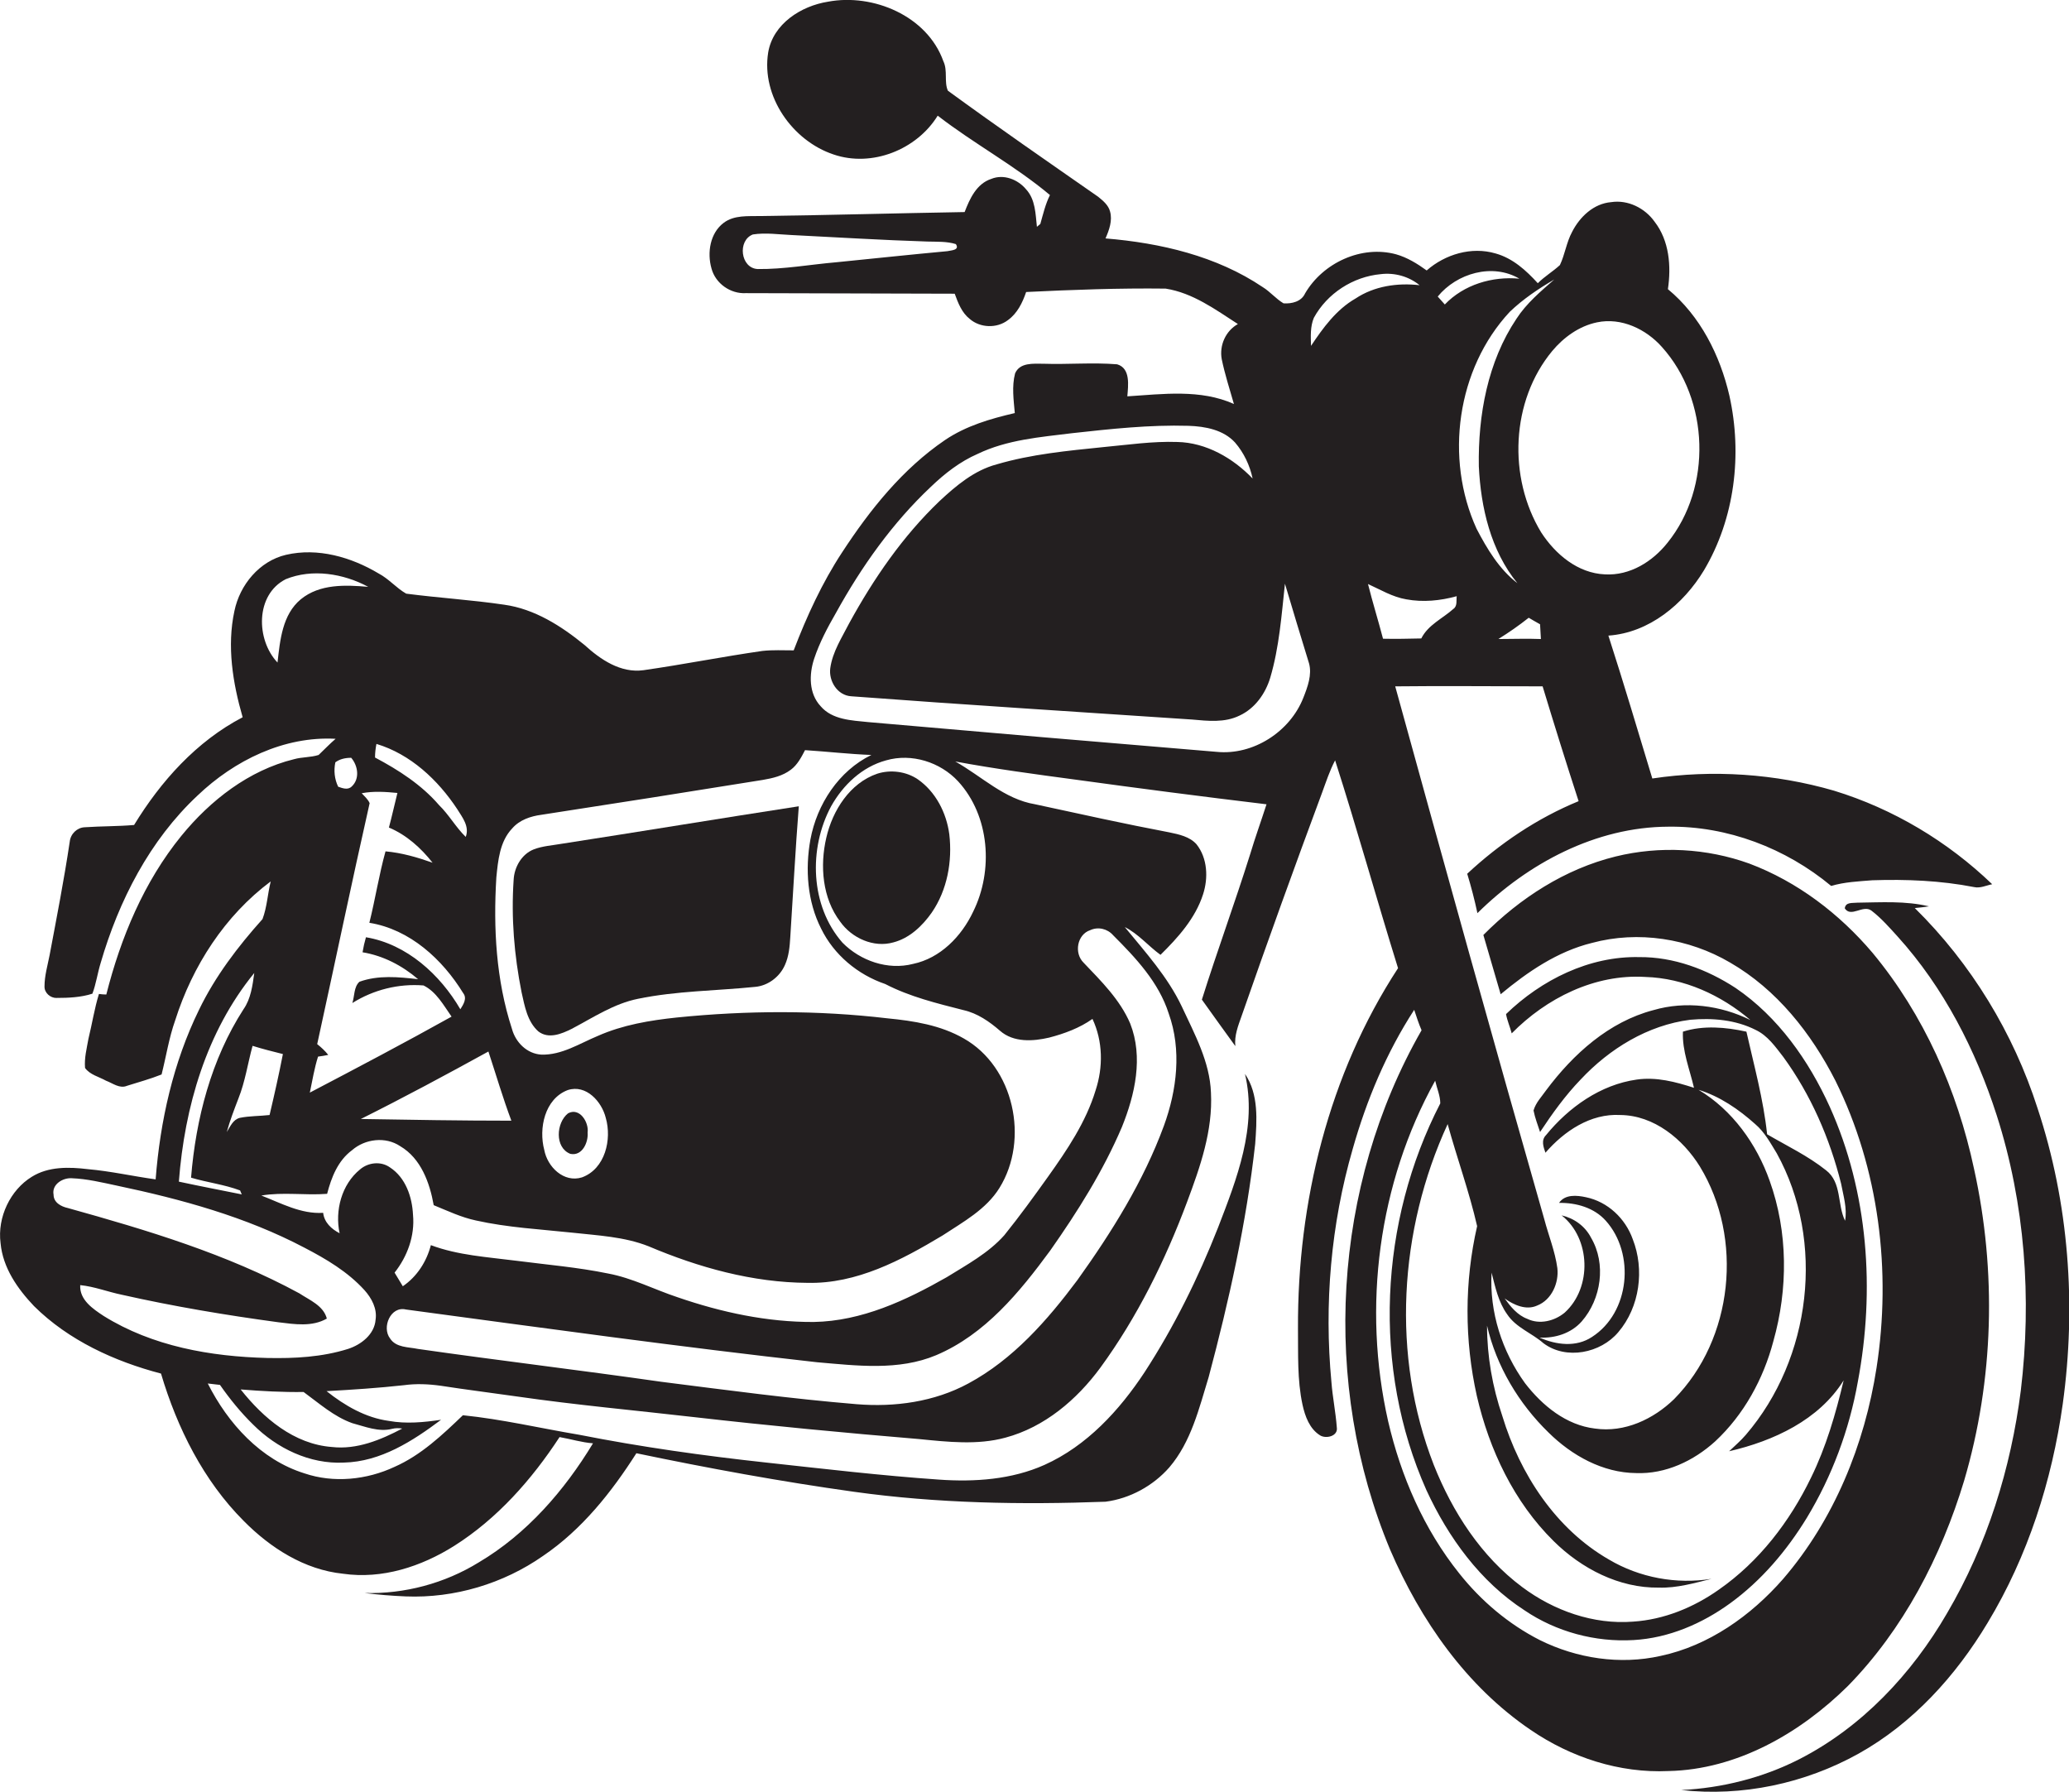
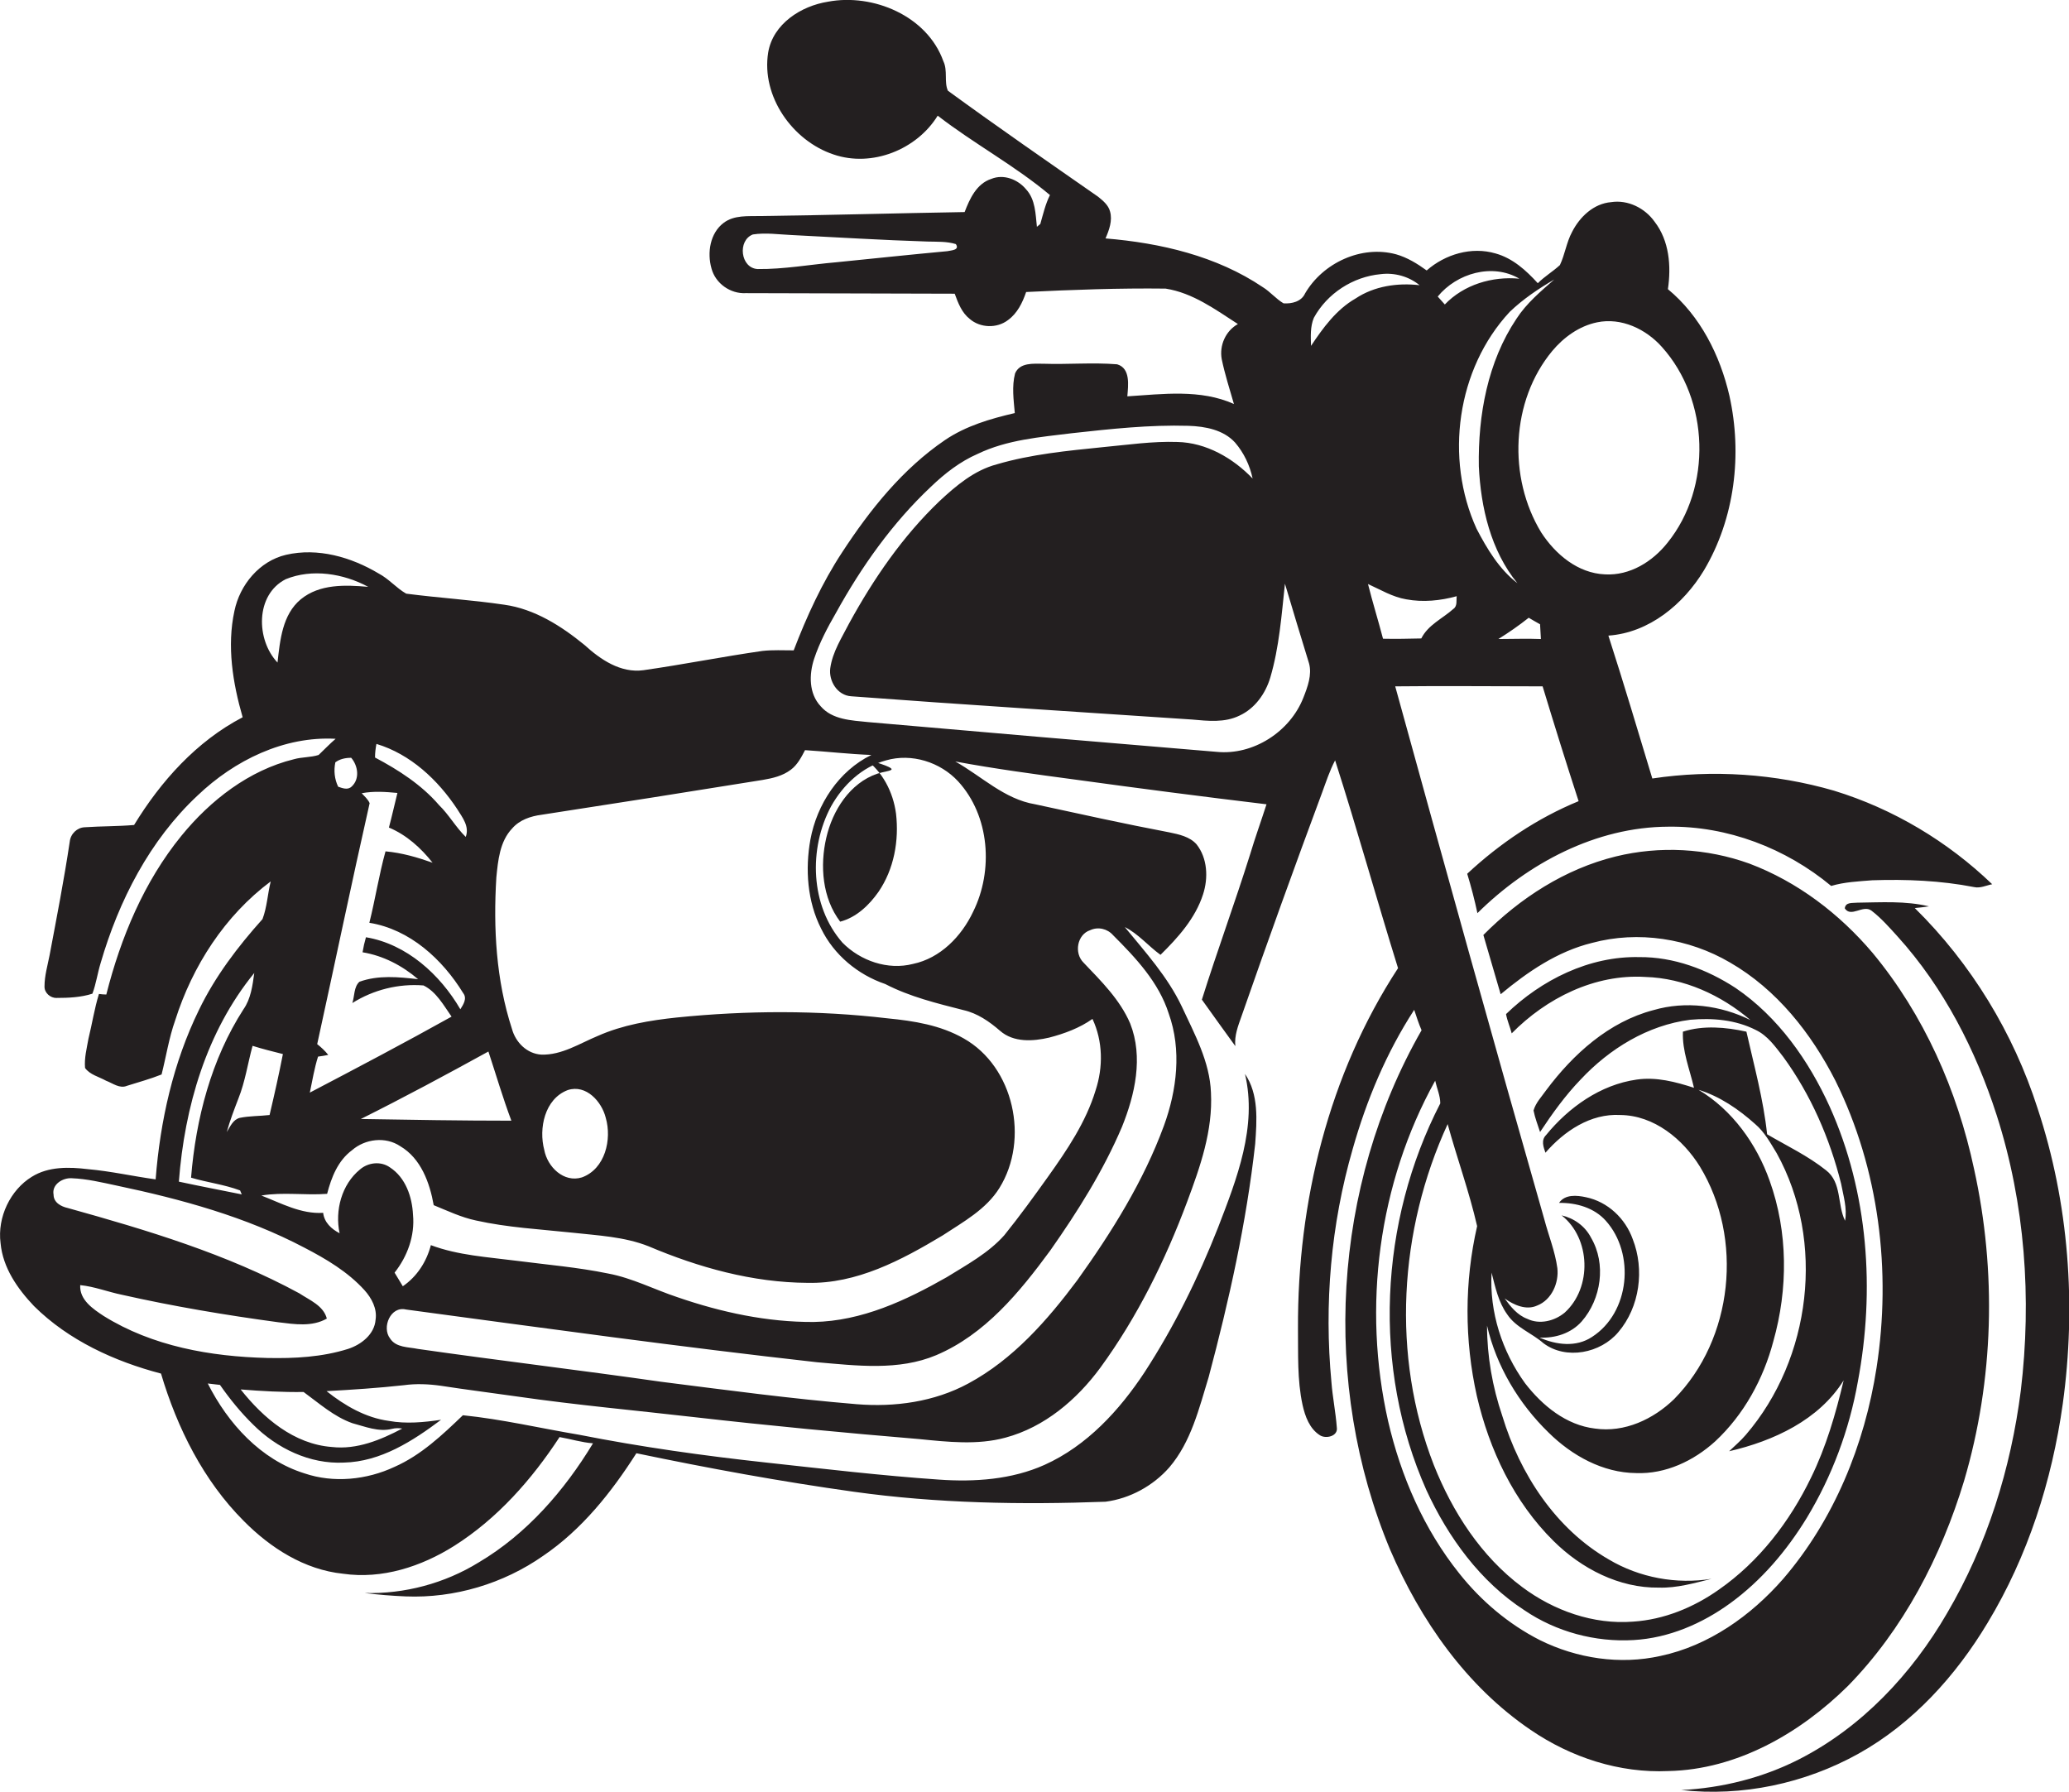
<svg xmlns="http://www.w3.org/2000/svg" version="1.1" id="Layer_1" x="0px" y="0px" viewBox="0 0 729.9 632.1" enable-background="new 0 0 729.9 632.1" xml:space="preserve">
  <g>
    <path fill="#231F20" d="M692.9,522.3c10.5-35.6,11.5-73.8,3.5-110c-5.9-27.7-17.7-54.4-35.8-76.2c-11.7-13.8-26.5-25.1-43.5-31.5   c-15-5.4-31.6-6.3-47.1-2.5c-17.9,4.4-33.8,14.7-46.7,27.7c2,7,4.1,13.9,6.1,20.9c9.5-7.9,20-15.1,32.2-18.1   c16.3-4.4,34.2-1.6,48.7,6.9c16.5,9.5,28.7,25,37.2,41.7c15.4,31.1,19.8,67.2,14.5,101.3c-4.2,27.1-15,53.6-33,74.5   c-11.3,12.9-26.2,23.5-43.2,27.1c-14.3,3.2-29.5,0.9-42.6-5.6c-11-5.6-20.7-13.8-28.4-23.5c-12.5-15.6-20.6-34.3-25.1-53.7   c-9.1-40.2-3.5-83.9,16.6-120.1c0.6,2.7,1.8,5.3,1.8,8c-21.5,41.7-24.1,93.3-4.9,136.4c7.7,16.7,19,32.3,34.6,42.4   c11.2,7.6,25,11.3,38.5,10.5c12.4-0.7,24.2-5.8,34.1-13c11-8,19.9-18.5,27-30.1c8.9-14.7,15-31.1,18-48c6.1-32.3,3.7-66.8-9.9-97   c-7.4-16.3-18.2-31.7-33.2-41.9c-10.1-6.6-21.9-11-34-10.9c-17.6-0.4-34.5,8-47,20.1c0.4,2.3,1.4,4.5,2,6.8   c12.2-12.4,29.3-21,47.1-19.9c13.7,0.4,26.8,6.4,37.1,15.2c-10.5-5.2-22.9-6.8-34.2-3.5c-15.7,4.1-28.3,15.5-37.8,28.2   c-1.6,2.3-3.7,4.4-4.5,7.2c0.5,2.6,1.5,5.1,2.3,7.6c4.3-6.5,8.9-12.9,14.3-18.5c10.2-10.9,23.7-19.2,38.7-21.1   c7.8-0.7,16,0,23.1,3.6c4.2,2,6.9,5.9,9.7,9.5c9.7,13.3,16.4,28.7,20.4,44.7c0.8,4.3,2.2,8.7,1.4,13.1c-2.8-5.7-1.1-13.5-6.7-17.8   c-6.4-5.1-13.8-8.6-20.8-12.7c-1.3-12.3-4.6-24.2-7.3-36.2c-7.3-1.6-15.2-2.3-22.4,0c-0.3,6.8,2.4,13.3,3.9,19.8   c-6.5-2.1-13.3-3.9-20.2-2.9c-12.8,1.8-24,9.8-32,19.6c-1.8,1.8-0.9,4.2-0.2,6.2c6.6-7.6,15.9-13.9,26.4-13.3   c11.9,0.1,22.1,8.5,28.1,18.2c15.4,25.3,11.8,60.8-9.1,82c-7.3,7.1-17.5,11.9-27.9,10.4c-10.2-1.2-18.6-8.1-24.7-16   c-8.1-11.2-12.6-25.1-11.8-39c1.3,5.1,2.4,10.4,5.5,14.7c3.1,4.7,8.7,6.6,12.8,10.2c8,6,20.2,3.5,26.4-3.9   c7.6-8.9,9.3-22.1,5.1-32.8c-2.6-7.3-8.8-13.2-16.5-14.8c-3.2-0.7-7.4-1.1-9.5,2c6.1-0.1,12.4,1.7,16.5,6.3   c10.4,11.6,8.5,32.4-4.9,41c-5.6,3.7-12.6,2.8-18.5,0.2c5.5,0.3,11.2-1.5,14.9-5.7c6.9-7.9,8.7-20.3,3.3-29.5   c-2.1-4.1-6-6.9-10.4-7.9c10.3,8.1,10.8,25.5,1.1,34.3c-3.6,3-8.9,4.3-13.2,2.2c-3.5-1.3-5.9-4.3-8-7.2c3.2,2.3,7.6,4.3,11.5,2.5   c5.1-2,7.7-8,7.1-13.2c-0.8-5.9-3.1-11.5-4.6-17.2c-17.9-62.6-35.3-125.2-52.6-188c17.3-0.2,34.6,0,52,0c4.1,13.5,8.3,27,12.7,40.5   c-14.6,6-27.8,14.9-39.3,25.6c1.4,4.6,2.6,9.2,3.6,13.9c17.8-17.6,41.8-30.4,67.3-30.5c20.9-0.3,41.5,7.6,57.5,20.9   c4.7-1.4,9.6-1.6,14.5-2c12-0.4,24.1,0.1,35.9,2.4c2.2,0.5,4.3-0.6,6.4-1c-15.7-15.1-34.9-26.6-55.8-33c-20.7-6-42.8-7.5-64.1-4.3   c-5.1-16.8-10.1-33.7-15.5-50.4c14.4-1,26.5-11.1,33.7-23c10.9-18.3,13.6-40.9,9-61.6c-3.3-14.3-10.3-28.2-21.7-37.6   c1.2-8.1,0.5-17.1-4.7-23.8c-3.4-4.8-9.4-7.8-15.3-6.9c-6.2,0.5-11.1,5.2-13.8,10.5c-2,3.7-2.5,7.9-4.3,11.7   c-2.5,2.3-5.4,4-7.8,6.4c-4.1-4.5-8.8-8.8-14.9-10.5c-8.5-2.5-17.8,0.3-24.3,6c-3.3-2.4-6.9-4.6-10.8-5.7   c-12.2-3.3-25.8,3-32.1,13.8c-1.3,2.9-4.7,3.7-7.6,3.5c-2.7-1.6-4.7-4.1-7.3-5.7c-16.3-11-36.1-15.6-55.5-17.2   c1.3-3,2.5-6.3,1.6-9.5c-0.6-2.3-2.5-3.8-4.2-5.2C369.6,57,351.8,44.7,334.4,32c-1.4-3.1,0-7.1-1.6-10.4   C327.1,5.6,308-2.4,292.1,0.6c-9.5,1.5-19.4,7.8-21.1,17.9c-2.5,15.5,8.6,31.2,23.1,36c13.5,4.6,29.3-1.7,36.7-13.7   c12.8,9.9,27.2,17.6,39.6,28C368.8,72,368,75.5,367,79c-0.3,0.3-0.9,0.7-1.2,1c-0.5-4.5-0.5-9.6-3.8-13.2   c-2.9-3.5-7.9-5.5-12.3-3.7c-5.2,1.7-7.6,7-9.4,11.7c-24,0.4-48,1.1-72.1,1.4c-4.3,0.1-9.2-0.4-12.9,2.4   c-4.8,3.6-5.9,10.5-4.3,16.1c1.4,5.3,6.7,9,12.1,8.7c24.6,0.1,49.2,0.1,73.7,0.2c1.2,3.3,2.5,6.7,5.3,8.9c3.7,3.2,9.6,3.4,13.5,0.4   c3.3-2.4,5.1-6.1,6.4-9.9c16.4-0.8,32.8-1.4,49.2-1.2c9.6,1.5,17.6,7.4,25.5,12.5c-4.3,2.4-6.6,7.5-5.7,12.4   c1.1,5.3,2.8,10.6,4.3,15.8c-11.8-5.3-25.1-3.5-37.6-2.7c0.3-3.8,1.2-9.9-3.6-11.3c-8.7-0.7-17.4,0.1-26.1-0.2   c-3.5,0-8.2-0.5-9.9,3.4c-1.2,4.6-0.5,9.4-0.1,14c-8.6,2-17.2,4.5-24.6,9.5c-15,10.2-26.5,24.6-36.3,39.6   c-7.1,10.8-12.5,22.6-17.1,34.6c-3.7,0-7.4-0.2-11,0.2c-14,2-28,4.8-42,6.8c-8.1,1.1-15.2-3.8-20.8-8.9   c-8.2-6.7-17.6-12.7-28.3-14.2c-11.5-1.7-23.1-2.4-34.6-3.9c-3.5-2-6.1-5.2-9.7-7.1c-9.7-5.8-21.5-9.2-32.7-6.6   c-9.4,2.2-16.3,10.6-18.2,19.8c-2.7,12.4-0.6,25.4,2.9,37.5c-16.3,8.5-28.9,22.6-38.3,38c-5.8,0.5-11.6,0.4-17.4,0.8   c-2.7,0.1-5,2.3-5.3,5.1c-2,13.4-4.6,26.7-7.1,40c-0.7,3.6-1.8,7.3-1.8,11c-0.1,2.3,2.1,4.2,4.3,4.1c4.2,0,8.6-0.2,12.6-1.5   c1.3-3.5,1.8-7.2,2.9-10.8c6.4-22,17.3-43.3,34.2-59.1c13-12.4,30.5-21,48.7-20c-2.1,1.8-4,3.8-6,5.7c-2.8,0.9-5.9,0.7-8.7,1.5   c-15.9,3.9-29.5,14.5-39.7,27c-13.2,16.2-21.4,35.9-26.5,56c-0.7,0-2-0.1-2.6-0.2c-1.6,5.2-2.4,10.5-3.7,15.8   c-0.6,3.4-1.5,6.8-1.2,10.3c1.7,2.4,4.9,3.1,7.4,4.5c2.4,0.9,4.8,2.9,7.4,1.8c4.1-1.3,8.2-2.4,12.2-4c1.6-6.3,2.6-12.9,4.8-19.1   c6.1-19.2,17.5-36.9,33.7-49c-1.1,4.4-1.3,9.1-2.9,13.3c-8.7,9.7-16.7,20.2-22.4,32c-9.1,18.6-13.7,39.2-15.3,59.8   c-8-1.1-15.9-2.9-23.9-3.6c-6.6-0.8-13.9-1-19.8,2.7C3.7,419.7-1,429.3,0.2,438.5c0.8,8.7,6,16.1,11.8,22.2   c12.2,12.1,28.4,19.5,44.8,23.8c5.7,19.2,15,37.8,29.2,52c9.4,9.5,21.4,17.2,35,18.6c13.8,2,27.6-2.5,39.2-9.8   c15.2-9.6,27.4-23.4,37.2-38.4c4,0.7,7.8,1.9,11.8,2.2c-10.1,16.7-23.4,32-40.3,42c-12,7.4-26.2,11.2-40.3,10.8   c4.8,0.6,9.7,1,14.5,1.2c17.2,0.7,34.5-4.5,48.5-14.3c13.7-9.3,24.1-22.4,32.9-36.2c25.4,5.3,51,10,76.8,13.6   c29.4,4.1,59.1,4.6,88.7,3.5c8.6-1.1,16.8-5.6,22.5-12.1c7.7-9,10.5-20.8,13.9-31.9c7.2-27,13.3-54.4,16.4-82.2   c0.6-8.3,1.3-17.5-3.6-24.7c4.4,18.6-2.9,37.1-9.5,54.2c-7,17.8-15.5,35-25.9,51c-8.9,13.5-20.4,26-35.3,32.7   c-11.6,5.2-24.7,6.1-37.3,5.2c-20.3-1.4-40.6-3.8-60.8-6c-22.1-2.4-44.2-5.5-66-9.8c-13.7-2.3-27.3-5.5-41.1-6.9   c-7.3,7-14.8,14.1-24.1,18.2c-9.8,4.6-21.5,5.8-31.8,2.3c-15.4-4.8-27-17.6-34.1-31.7c1.1,0.1,3.3,0.4,4.3,0.5   c3.5,5,7.3,9.7,11.7,14c8.4,8.4,20,14,32,13.4c13-0.3,24.3-7.6,34.3-15.1c-6.1,0.9-12.3,1.5-18.4,0.4c-8.2-1.1-15.6-5.4-22-10.5   c9.1-0.5,18.2-1.1,27.3-2.1c4.3-0.6,8.7-0.4,13,0.2c9,1.4,18,2.5,27,3.8c20.8,3,41.8,4.9,62.7,7.3c26.3,3,52.7,5.5,79,7.7   c10.1,1,20.6,2.2,30.5-0.5c13.8-3.7,25.2-13.4,33.5-24.7c13-17.8,22.9-37.9,30.6-58.5c4.6-12.3,9.1-25.1,8.4-38.5   c-0.4-10.9-5.8-20.7-10.3-30.4c-5-10.5-12.8-19.1-20.1-28c4.8,2.4,8.3,6.7,12.6,9.8c6.2-6.1,12.3-12.9,15-21.3   c1.9-5.8,1.6-12.8-2.3-17.7c-2.4-2.7-6.2-3.5-9.6-4.2c-15.8-3-31.6-6.5-47.3-9.9c-10.9-1.8-18.9-9.9-28.2-15.1   c14,2.6,28.2,4.5,42.4,6.4c22.5,3.1,44.9,6,67.4,8.7c-1.9,5.9-4,11.7-5.8,17.7c-5.4,17.2-11.6,34-17,51.2c3.9,5.5,7.9,11,11.8,16.4   c-0.4-3.7,1-7.2,2.2-10.6c9.2-26.4,18.7-52.7,28.4-78.8c1.4-3.8,2.7-7.8,4.6-11.4c7.8,24.3,14.6,48.9,22.2,73.3   c-24.5,37.5-35.5,82.6-35.3,127.1c0.1,9-0.3,18.1,1.6,26.9c0.9,4.1,2.5,8.5,6.2,10.8c2.1,1.3,6.4,0.3,5.9-2.8   c-0.4-5.4-1.5-10.7-1.9-16c-2.6-27.5-0.2-55.6,7.5-82.2c4.9-17.3,11.9-34,21.7-49.1c0.8,2.4,1.6,4.9,2.6,7.2   c-31.5,55-35.5,124.7-11.1,183.2c10.7,24.9,26.9,48.2,49.6,63.6c14.2,9.7,31.3,15.3,48.6,14.5c24.2-0.5,46.5-13.4,63.3-30   C671.4,574.8,684.8,549.1,692.9,522.3z M521.1,432.5c-4.5,19.6-4.5,40.2-0.1,59.9c4.4,19,13.1,37.4,27.1,51.2   c9.8,9.7,23.1,16.6,37.1,16.4c6.4,0.2,12.5-1.6,18.6-3.1c-12.4,2-25.4-0.4-36.2-6.8c-18.8-10.8-31.4-30.2-37.6-50.6   c-3.5-10.3-5.4-21.1-5.4-31.9c3.3,14.3,11.2,27.5,21.7,37.7c8.2,8.1,19.1,14.2,30.9,14.3c10.4,0.4,20.3-4.3,27.9-11.2   c10.1-9.4,17-22,20.5-35.3c5.2-18.4,5.2-38.5-1.3-56.6c-4.6-13-13.2-25-25.1-32.1c7.5,2.3,14.2,6.9,20,12.1   c3.3,2.8,5.4,6.7,7.6,10.3c17.2,31.1,12.2,72.4-10.9,99.3c-1.8,2.1-3.9,3.9-5.9,5.8c15.6-3.6,31.7-11,40.4-25   c-2.8,11.8-6.2,23.5-11.5,34.3c-7.5,15.5-18.3,29.6-32.5,39.5c-8.9,6.3-19.4,10.6-30.3,11.3c-14,1.1-28-3.9-39.1-12.2   c-14.5-10.8-24.6-26.5-31.2-43.1c-15-38.5-12.3-82.8,4.9-120.2C514,408.5,518.3,420.3,521.1,432.5z M334.2,88.6   c-13,1.2-26.1,2.6-39.1,3.9c-9.3,0.8-18.5,2.5-27.8,2.4c-6.1-0.3-7.2-10.1-1.7-12.2c4.5-0.7,9.1,0,13.6,0.2c16,0.8,32,1.8,48,2.3   c3.3,0.1,6.8-0.1,10,0.9C338.7,88.3,335.4,88.3,334.2,88.6z M528.6,225.4c3.7-2.3,7.3-4.8,10.7-7.5c1.3,0.8,2.6,1.5,4,2.3   c0.1,1.7,0.2,3.5,0.3,5.2C538.6,225.2,533.6,225.4,528.6,225.4z M563.4,113.7c8.6-1.8,17.3,2.4,22.9,8.7c16.8,18.7,17.7,49.5,2,69   c-5.3,6.7-13.3,11.7-22.1,11.2c-9.6-0.4-17.5-7.1-22.5-14.8c-11.8-19.4-10.7-46.4,3.9-64C551.6,119,557.1,115,563.4,113.7z    M548.3,98.6c-4.8,4.2-9.8,8.4-13.3,13.8c-10.2,15.2-13.6,34.1-13.3,52.1c0.7,14.5,4.2,29.7,13.6,41.2   c-6.4-4.9-10.7-12.1-14.4-19.2c-11.3-24.8-7-56.4,11.7-76.5C537.3,105.5,542.8,101.8,548.3,98.6z M536,98.3   c-9.6-0.9-19.6,2.1-26.3,9.1c-0.8-0.9-1.7-1.9-2.5-2.8C513.9,96.4,526.5,92.7,536,98.3z M132.8,262.4c12,3.6,21.7,12.7,28.5,23   c1.8,2.9,4.4,6.1,3,9.8c-3.5-3.4-5.9-7.8-9.4-11.2c-6.2-7.2-14.3-12.4-22.6-16.8C132.3,265.5,132.5,264,132.8,262.4z M172.3,370.9   c2.7,8.2,5.1,16.4,8.1,24.4c-17.7,0-35.4-0.3-53.1-0.6C142.5,387.1,157.4,379.1,172.3,370.9z M106.1,211.4   c-6.5,5.4-7.3,14.4-8.2,22.3c-7.6-8-7.9-23.9,2.9-29.4c9.3-3.8,20.4-2,29.1,2.7C121.9,206.3,112.8,205.9,106.1,211.4z M118.3,268.9   c1.6-1.2,3.6-1.6,5.6-1.6c2.4,2.8,3.1,7.4,0.2,10.1c-1.4,1.4-3.3,0.6-4.8,0.1C118,274.8,117.7,271.8,118.3,268.9z M111.9,368.3   c6.2-28.3,12.1-56.7,18.5-85c-0.6-1.4-1.8-2.4-2.8-3.5c4.2-0.8,8.4-0.5,12.6-0.1c-1,4-1.9,8.1-3,12.2c6.2,2.6,11.3,7.2,15.4,12.4   c-5.4-1.9-10.9-3.5-16.6-4c-2.3,8.3-3.6,16.8-5.7,25.2c14.3,2.3,25.8,12.9,33.1,24.8c1.5,1.9,0,4.1-1,5.7   c-7.1-12.2-18.9-23-33.3-25.4c-0.5,1.7-0.9,3.5-1.2,5.3c7.3,1.2,14,4.7,19.6,9.5c-6.9-0.8-14.1-1.5-20.7,0.9   c-2,1.8-1.7,5.1-2.5,7.5c7.5-4.7,16.3-6.9,25.1-6.2c4.5,2.2,7.1,7,9.9,11c-16.5,9.2-33.2,18-50,26.8c0.9-4.3,1.6-8.6,2.9-12.7   c0.9-0.1,2.7-0.4,3.6-0.6C114.7,370.7,113.3,369.4,111.9,368.3z M99.8,371.8c-1.4,7.2-3,14.3-4.7,21.5c-3.5,0.4-7,0.3-10.5,1   c-2.4,0.6-3.4,3.1-4.6,5c1.1-4,2.6-7.9,4.1-11.8c2.4-6,3.3-12.4,5-18.6C92.6,370,96.2,370.9,99.8,371.8z M89.7,343.2   c-0.6,4.4-1.2,9.1-3.8,12.8c-11.4,17.7-16.8,38.6-18.5,59.4c5.7,1.7,11.7,2.4,17.3,4.5c0.1,0.4,0.5,1.1,0.6,1.4   c-7.4-1.5-14.8-2.9-22.2-4.5C65.1,390.5,72.8,363.9,89.7,343.2z M124.3,502c4.5,1.2,9.3,3.2,14,2c1.2-0.3,2.4-0.3,3.6-0.1   c-7.6,4-16,7.5-24.8,6.5c-13.4-1-24.2-10.2-32.2-20.3c7.4,0.6,14.8,1,22.2,0.9C112.6,495,117.8,499.7,124.3,502z M132.5,465.5   c-0.4,5.2-5.1,8.8-9.7,10.3c-9.2,2.9-18.9,3.4-28.5,3.2c-20-0.5-40.5-4.1-57.7-14.8c-3.8-2.5-8.6-5.7-8.3-10.9   c5,0.5,9.8,2.4,14.7,3.4c18.2,4.1,36.7,7.2,55.2,9.7c5.7,0.7,11.9,1.7,17.1-1.3c-1.2-4.6-6.1-6.5-9.7-8.9   c-25.6-13.9-53.7-22.3-81.7-30.1c-2.3-0.5-5-1.9-5-4.7c-0.7-3.6,3.2-6,6.4-5.8c5.4,0.2,10.7,1.5,15.9,2.6   c22.8,4.8,45.5,11,66.2,21.9c7.7,4,15.3,8.5,21.2,15C131.1,457.9,133.1,461.6,132.5,465.5z M384.6,328.1c2.8-1.3,6.1-0.5,8.1,1.8   c8,8,16.1,16.6,19.6,27.6c4.6,12.8,2.9,27-1.7,39.6c-7.2,19.6-18.4,37.5-30.5,54.4c-10.6,14.2-22.7,28-38.5,36.5   c-12,6.5-26,8.4-39.4,7.3c-23-1.9-46-5-68.9-7.9c-28.6-4.1-57.3-7.5-85.9-11.6c-3.3-0.7-7.7-0.4-9.8-3.7c-3-3.9,0.2-11.5,5.6-10.2   c48.3,6.5,96.6,13.2,145,18.6c14,1.2,28.8,3.1,42.1-2.5c17.2-7.3,29.4-22.2,40.2-36.9c9.7-13.8,18.7-28.1,25.3-43.6   c4.6-11.4,7.6-24.6,2.9-36.5c-3.6-8.4-10.2-14.9-16.4-21.4C378.8,336.2,380,329.6,384.6,328.1z M370.1,366   c5.4-1.4,10.8-3.4,15.3-6.6c3.7,7.9,3.8,17,1.1,25.2c-3.4,11.2-10.1,21.1-16.8,30.5c-5,7-10,13.9-15.4,20.6   c-5.6,6.3-13.2,10.4-20.3,14.8c-14.4,8.2-30,15.5-46.9,15.8c-16.4,0.1-32.6-3.4-48-8.7c-8.2-2.7-16-6.8-24.6-8.4   c-10.7-2.2-21.6-3.1-32.4-4.5c-10.1-1.3-20.5-1.9-30.1-5.5c-1.5,5.8-4.9,11.1-9.9,14.5c-1-1.6-2-3.3-2.9-4.8   c4.5-5.7,7.2-13,6.5-20.4c-0.3-6.3-2.6-13.1-8.1-16.7c-3.2-2.3-7.7-1.8-10.6,0.7c-6.5,5.3-8.9,14.5-7.2,22.5   c-2.9-1.5-5.4-3.8-5.8-7.2c-7.8,0.5-14.8-3.4-21.8-6.1c7.7-1.3,15.5,0,23.2-0.6c1.5-5.8,3.8-11.7,8.8-15.4c4.6-4,11.8-4.9,17-1.4   c7.3,4.3,10.4,12.9,11.8,20.8c4.9,2,9.7,4.3,14.9,5.4c11.2,2.5,22.7,3.1,34,4.3c9,1,18.3,1.4,26.9,4.8   c17.7,7.5,36.7,12.8,56.1,12.9c17.3,0.4,33.1-8,47.6-16.7c7.3-4.8,15.4-9.2,20.1-16.8c10.6-17.1,5.1-42.7-12.6-52.7   c-8.2-4.7-17.6-6.2-26.9-7.1c-24.6-2.9-49.6-2.8-74.3-0.3c-9.5,1-19.1,2.6-27.9,6.5c-6.5,2.7-12.7,6.8-19.9,6.6   c-5.1-0.3-9.1-4.3-10.4-9.1c-5.6-17.2-6.6-35.5-5.5-53.4c0.6-6,1.2-12.7,5.6-17.3c2.6-3,6.5-4.3,10.3-4.8c26-4,52.1-8.1,78.1-12.3   c3.5-0.6,7-1.4,9.9-3.6c2.3-1.7,3.7-4.4,5-6.9c7.8,0.5,15.6,1.4,23.4,1.7c-11.5,5.6-19.2,17.4-21.5,29.8   c-1.9,10.5-1.1,21.9,3.8,31.5c4.5,9.2,12.9,16.2,22.6,19.5c8.7,4.5,18.2,6.8,27.6,9.2c4.9,1.1,9.1,4,12.9,7.3   C357.6,367.8,364.5,367.3,370.1,366z M200.3,384.5c6.5-2.1,12,4.1,13.4,9.8c2.2,7.6-0.2,18-8.4,21c-6.4,2-12.2-3.7-13.3-9.7   C190,398.1,192.1,387.6,200.3,384.5z M338,275.6c11.2,12.2,12.5,31.5,5.3,46c-4.1,8.7-11.6,16.4-21.2,18.4   c-8.9,2.3-18.6-1.1-24.9-7.5c-11.4-13-12-33.2-4-48.1c4.2-7.5,10.9-13.9,19.4-16.2C321.6,265.6,331.7,268.8,338,275.6z    M459.8,246.1c-4.7,12-17.7,20.4-30.6,19.1c-41-3.4-82-6.9-123-10.5c-5.8-0.6-12.6-0.8-16.7-5.6c-4.2-4.5-4.1-11.2-2.3-16.7   c1.9-5.7,4.7-11,7.7-16.2c9-16.3,19.9-31.7,33.5-44.5c4.9-4.7,10.3-8.9,16.5-11.6c10.4-5,22-5.9,33.3-7.3c13.6-1.5,27.3-3,41.1-2.6   c5.9,0.2,12.3,1.4,16.4,5.9c3.1,3.6,5.2,8,6.2,12.7c-6.9-7.2-16.4-12.7-26.6-12.9c-8.7-0.3-17.4,1-26,1.8   c-12.7,1.3-25.5,2.5-37.7,6.1c-7.9,2.1-14.3,7.5-20.1,12.9c-13,12.4-23.3,27.4-31.9,43.1c-2.6,5.1-5.9,10.1-6.7,15.9   c-0.6,4.5,2.5,9.6,7.4,9.9c40,3,80.1,5.5,120.2,8.2c5.6,0.5,11.5,1.2,16.8-1.4c5.4-2.5,9.1-7.7,10.8-13.3c3.2-10.8,4-22.1,5.2-33.2   c2.8,9.4,5.6,18.7,8.5,28.1C462.9,238,461.3,242.3,459.8,246.1z M462.5,122c-0.1-3.3-0.3-6.8,1-9.9c4.7-8.6,13.8-14.5,23.6-15.4   c4.9-0.6,9.9,0.8,13.7,3.9c-7.8-0.9-16,0.3-22.6,4.7C471.4,109.2,466.7,115.7,462.5,122z M482.6,206c4.4,2,8.7,4.6,13.5,5.4   c5.9,1.1,12,0.5,17.8-1.1c-0.2,1.5,0.3,3.5-1.2,4.5c-3.8,3.4-8.9,5.6-11.3,10.4c-4.5,0.1-9,0.2-13.5,0.1   C486.2,218.8,484.2,212.4,482.6,206z" />
-     <path fill="#231F20" d="M309.5,272.9c-9.7,3.3-15.8,13-18,22.6c-2.3,9.9-1.4,21.3,4.9,29.6c4.1,5.8,11.8,9.3,18.8,7.3   c5.7-1.5,10.2-5.8,13.5-10.5c5.5-8,7.3-18.1,6.2-27.6c-1-7.6-4.8-15-11.1-19.4C319.7,272.1,314.2,271.4,309.5,272.9z" />
-     <path fill="#231F20" d="M188.3,299.6c-4.3,1.7-6.9,6.3-7.1,10.8c-0.9,13.3,0.2,26.6,2.8,39.6c1.1,4.9,2,10.3,5.9,13.8   c3.6,2.8,8.2,0.9,11.8-0.9c7.6-4,14.9-8.9,23.4-10.6c13.6-2.8,27.5-2.8,41.3-4.2c4.6-0.4,8.7-3.6,10.5-7.7c1.4-3.1,1.7-6.5,1.9-9.9   c1-15.4,1.8-30.8,3-46.1c-27.9,4.3-55.7,8.9-83.5,13.2C194.9,298.2,191.4,298.4,188.3,299.6z" />
+     <path fill="#231F20" d="M309.5,272.9c-9.7,3.3-15.8,13-18,22.6c-2.3,9.9-1.4,21.3,4.9,29.6c5.7-1.5,10.2-5.8,13.5-10.5c5.5-8,7.3-18.1,6.2-27.6c-1-7.6-4.8-15-11.1-19.4C319.7,272.1,314.2,271.4,309.5,272.9z" />
    <path fill="#231F20" d="M718.8,390.9c-8.5-26.5-23.4-51-43.3-70.6c1.3-0.1,3.7-0.4,5-0.6c-8.3-2-16.9-1.4-25.3-1.3   c-1.7,0.2-4.1-0.3-4.4,2c2.2,3.4,6.4-1.4,9.4,0.8c3.4,2.6,6.3,5.9,9.2,9.1c16.3,18,27.6,40.1,35,63.1c10,31.2,12.4,64.6,8.5,97.1   c-3.5,27.5-11.9,54.5-26,78.5c-12.4,21.4-30.1,40.3-52.3,51.6c-12.8,6.5-27.1,10.1-41.5,10.8c21.5,2.4,43.6-2.3,62.5-12.8   c19.2-10.7,34.4-27.5,45.6-46.2c14.2-23.5,22.7-50.1,26.5-77.2C732.5,460.5,729.9,424.4,718.8,390.9z" />
-     <path fill="#231F20" d="M201.2,407c4.2,0.9,6.4-4.1,6.1-7.5c0.5-3.6-2.8-9-6.9-6.8C196.2,396,195.6,404.8,201.2,407z" />
  </g>
</svg>